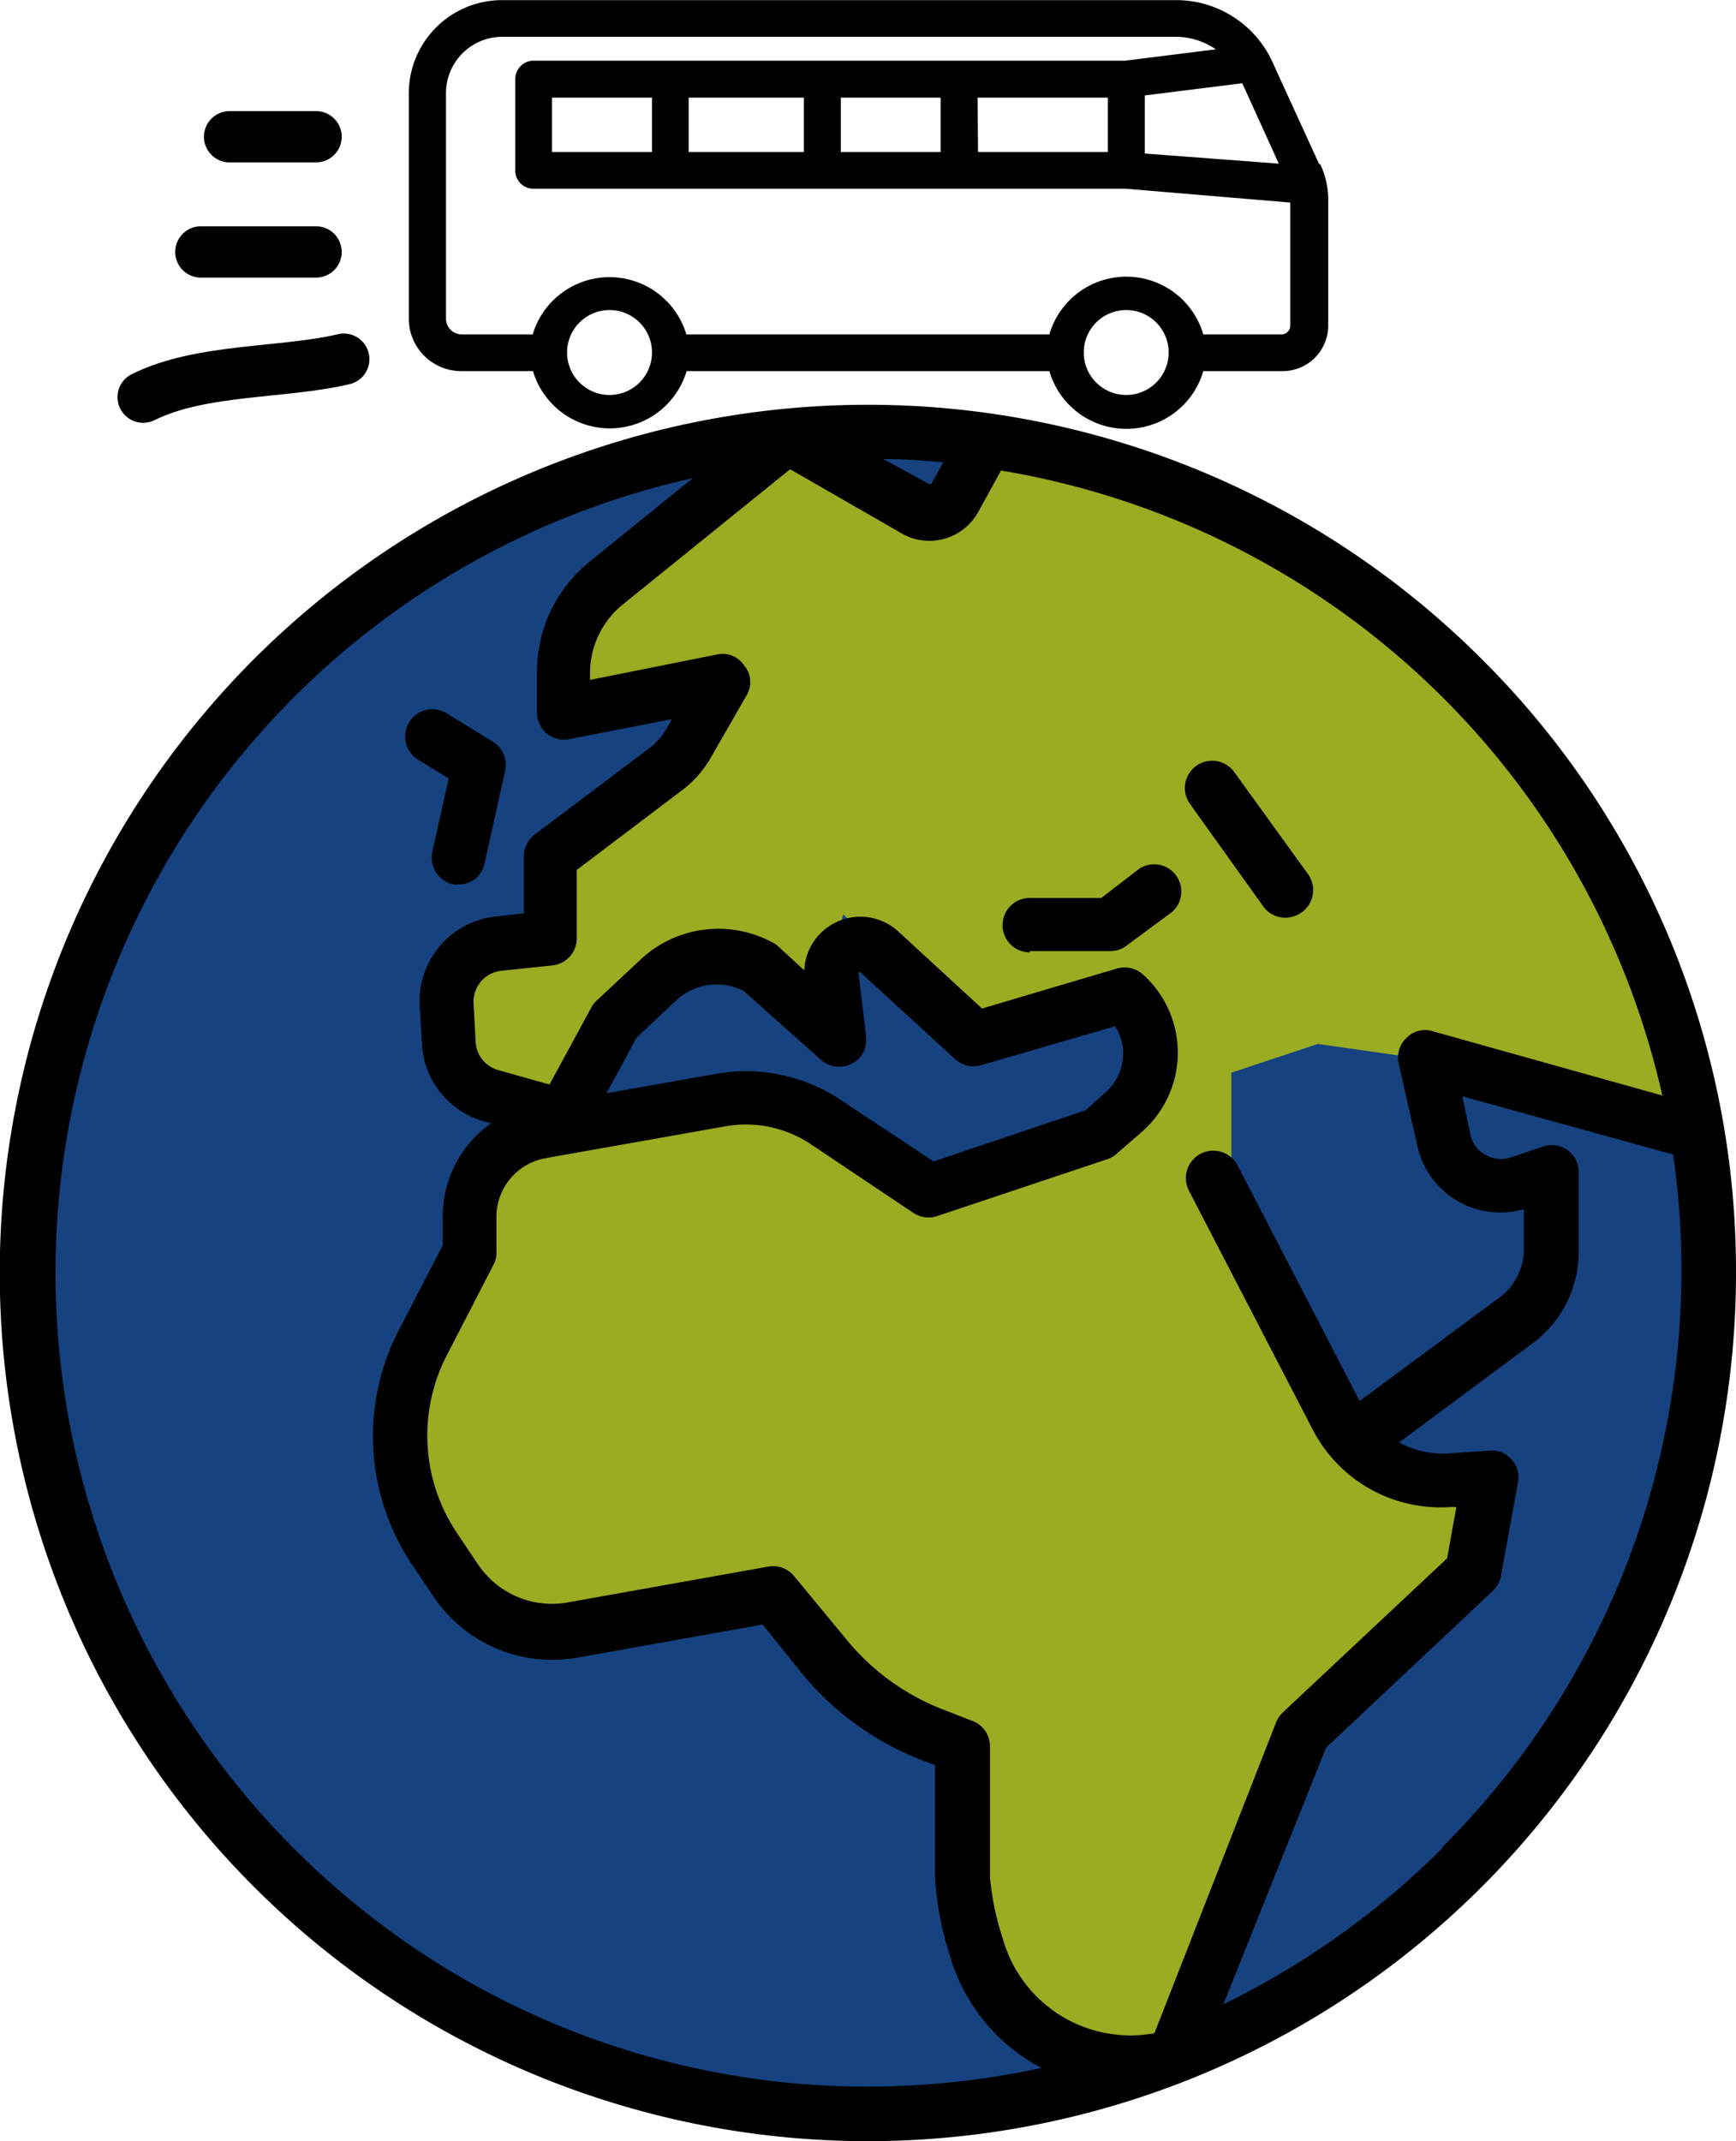
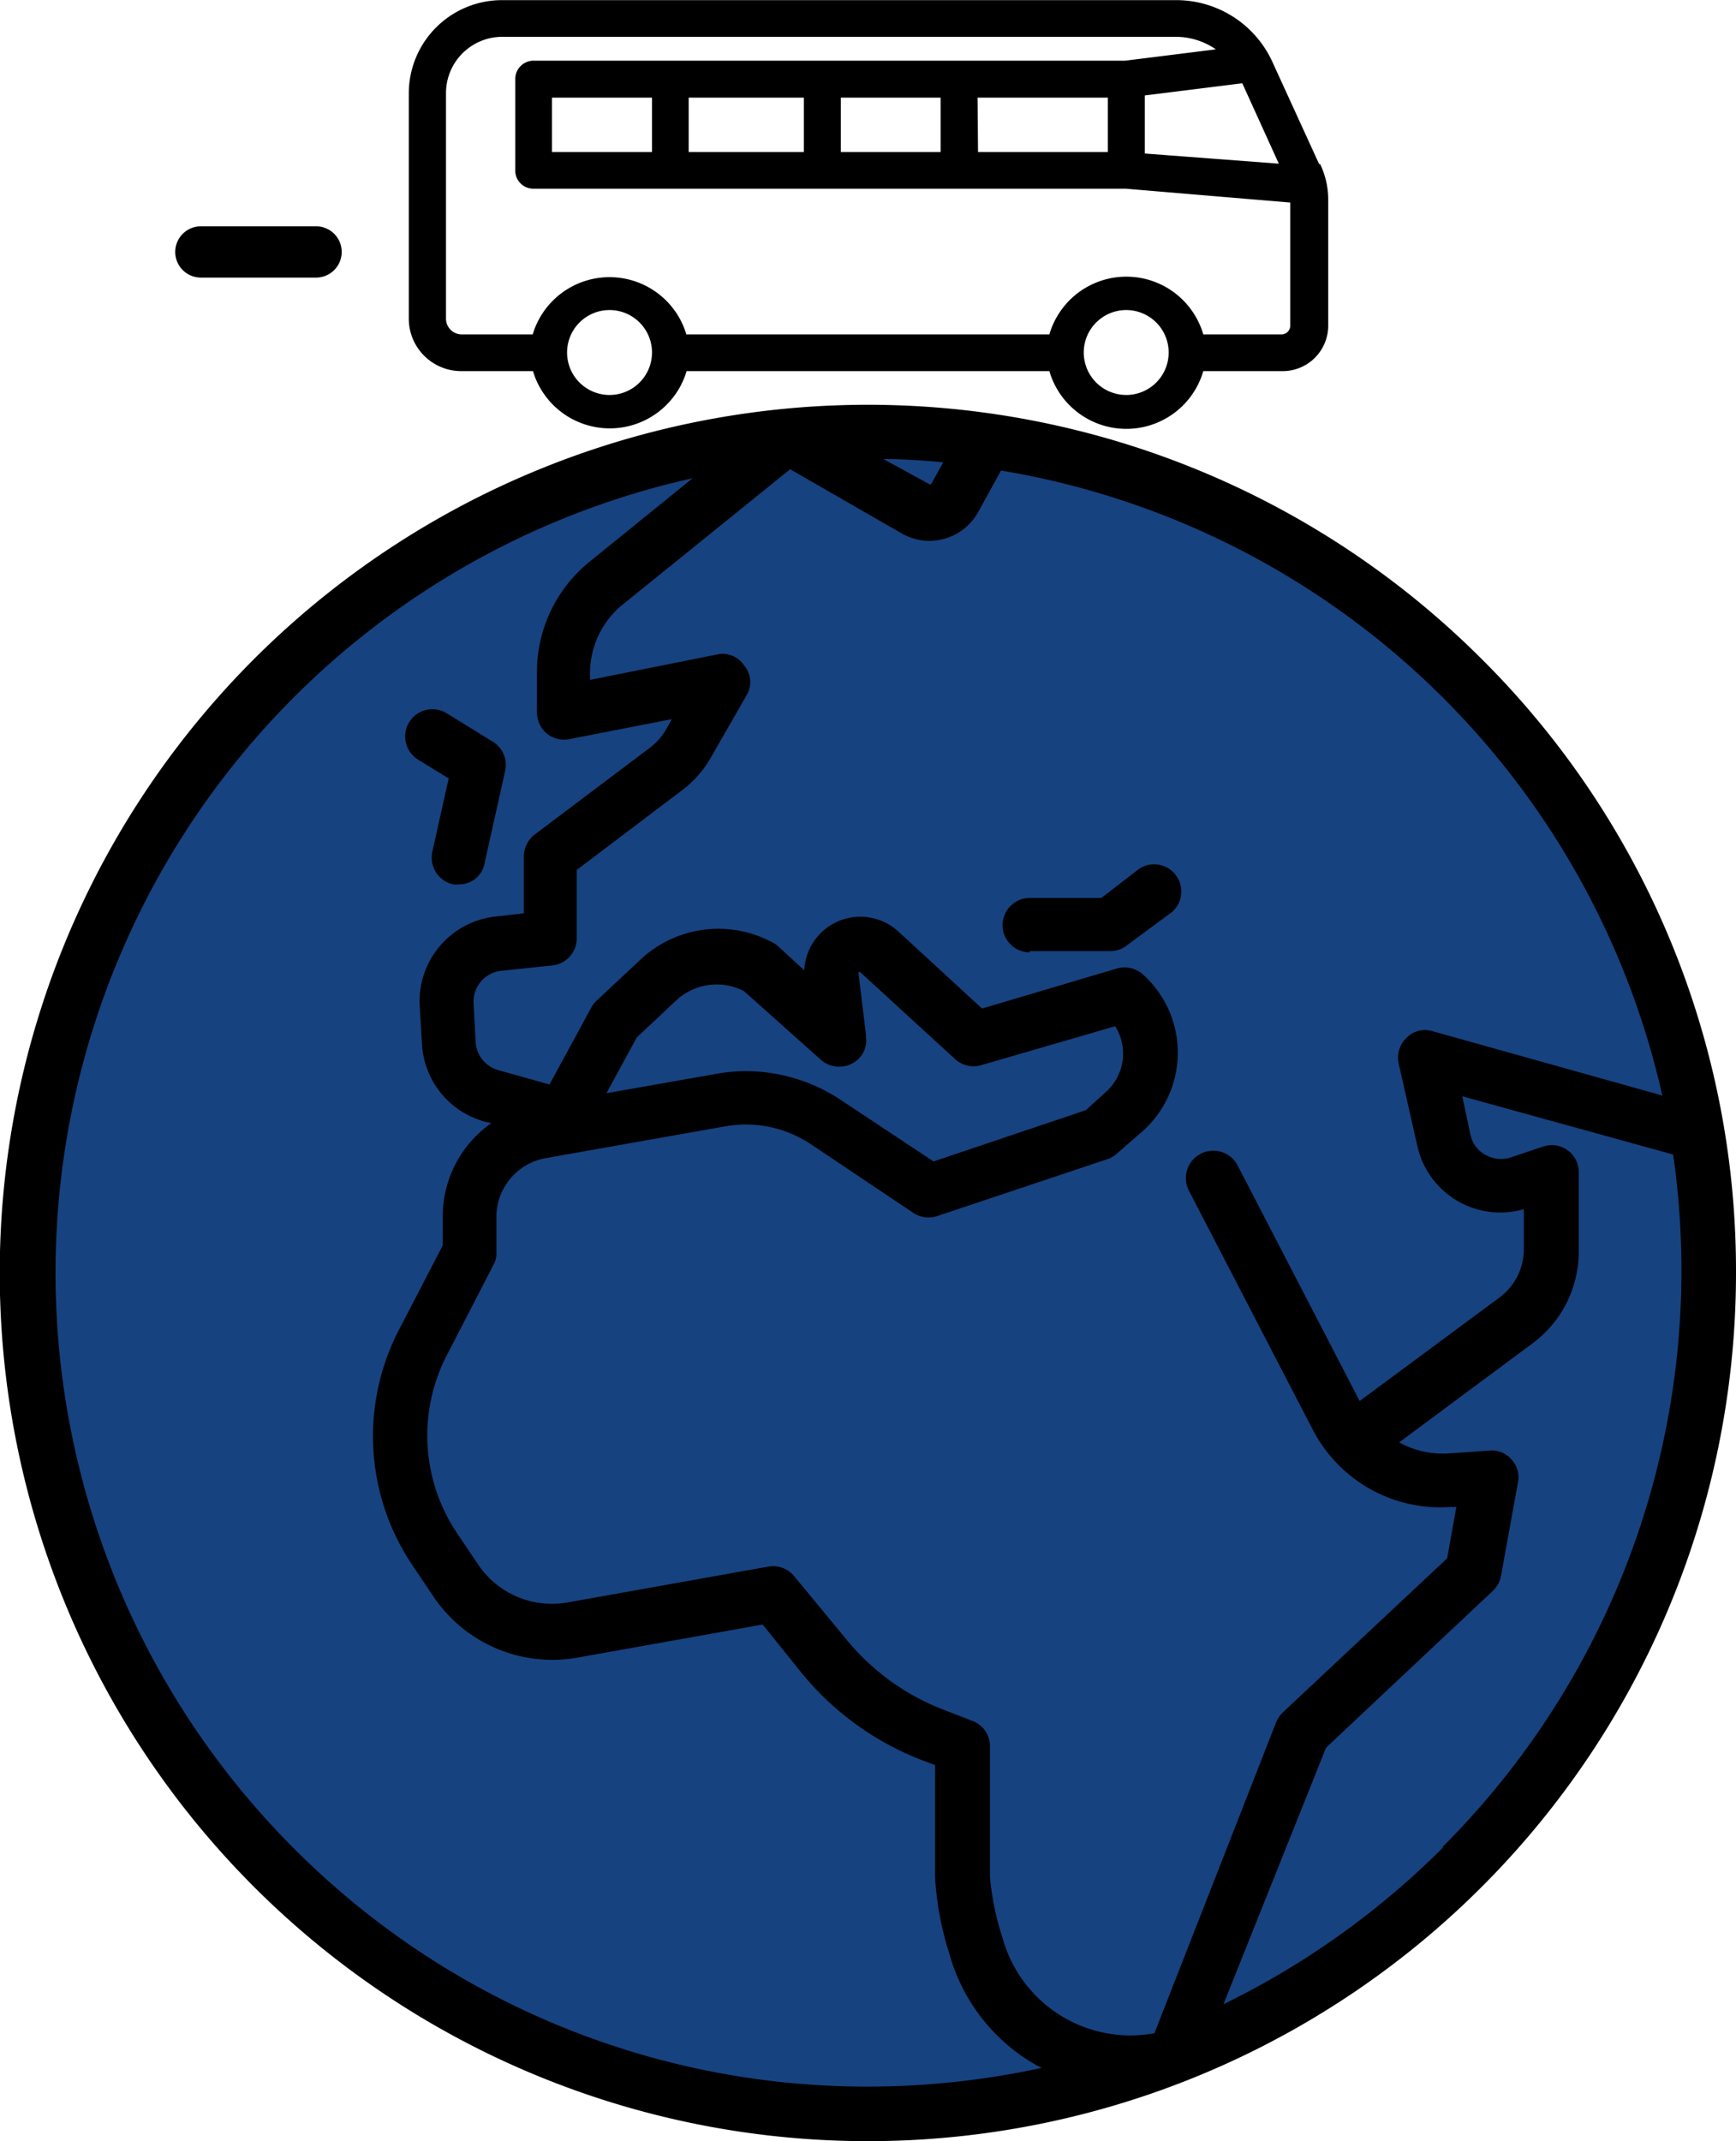
<svg xmlns="http://www.w3.org/2000/svg" viewBox="0 0 67.67 83.45">
  <defs>
    <style>
      .cls-1 {
        fill: #164280;
      }

      .cls-2 {
        fill: #99ac22;
      }

      .cls-3, .cls-4 {
        stroke: #000;
        stroke-miterlimit: 10;
      }

      .cls-3 {
        stroke-width: 0.25px;
      }

      .cls-4 {
        fill: none;
        stroke-linecap: round;
        stroke-width: 2px;
      }
      @keyframes road{
        0%{
          transform: rotate(-3deg);
        }
        50%{
          transform: rotate(3deg);
        }
        100%{
          transform: rotate(-3deg);
        }
      }
      .car{
        transform-origin: center;
        animation: road 4s ease infinite
      }
    </style>
  </defs>
  <g id="Calque_2" data-name="Calque 2">
    <g id="Calque_1-2" data-name="Calque 1">
      <g>
        <g class="map">
          <circle class="cls-1" cx="34.13" cy="49.52" r="32.55" />
-           <path class="cls-2" d="M38.58,17.24l-1.22,2.68-5.25-2.43-2.61.19L22.16,24.2l-.52,3.58,6.74-1.12L26.13,30l-4.22,2.51-.27,4.22-3.84.38-.65,3,2.25,3.36,3.37-1.12,2.13-3.86,3.48-.63L30.62,39l1.13,1.13,1.12-4.49L36.24,39l1.12,1.13L44.09,39l1.13,2.25-1.13,2.24-7.85,2.25-5.62-2.25H26.13L19.3,44.73l-1,4.38L16,53.6v4.49s1.12,5.61,5.61,5.61l7.86-1.12s5.61,5.61,7.86,5.61c0,0-1.7,11.16,6.45,11.76l2.49-.13,4.53-11.63,6.73-6.74.56-3.92-3.74.27L48,47.42V41.81l3.37-1.12,7.86,1.12,7.2,1.93S60.57,20.72,38.58,17.24Z" />
          <g>
            <path d="M57.76,25.69a33.84,33.84,0,1,0,9.91,23.93,33.62,33.62,0,0,0-9.91-23.93Zm7,17-8.93-2.5a1,1,0,0,0-1,.26,1.06,1.06,0,0,0-.31,1l.73,3.22a3.31,3.31,0,0,0,4.15,2.46v1.61a2.35,2.35,0,0,1-1,1.87l-5.4,4-4.76-9.19a1.06,1.06,0,0,0-1.89,1l4.83,9.32a5.6,5.6,0,0,0,5.34,3l.25,0-.36,2L50,66.75a1.16,1.16,0,0,0-.26.39L45,79.25a5.17,5.17,0,0,1-5.91-3.68,10.85,10.85,0,0,1-.5-2.39v-5.1a1.05,1.05,0,0,0-.68-1l-1.13-.44a9.1,9.1,0,0,1-3.82-2.78l-2-2.42a1.06,1.06,0,0,0-1-.38l-7.84,1.4A3.47,3.47,0,0,1,18.65,61l-.82-1.22a6.82,6.82,0,0,1-.39-7l1.79-3.47a.92.92,0,0,0,.12-.51l0-1.31a2.33,2.33,0,0,1,1.93-2.35l7-1.24a4.57,4.57,0,0,1,3.33.7l4,2.68a1.07,1.07,0,0,0,.92.12l6.64-2.22a1,1,0,0,0,.37-.22l1-.87a4.1,4.1,0,0,0,0-6.12,1.08,1.08,0,0,0-1-.22l-5.26,1.56-3.26-3a2.19,2.19,0,0,0-3.67,1.51v0l-1-.92a.85.85,0,0,0-.19-.14,4.44,4.44,0,0,0-5.18.63L23.26,39a.9.9,0,0,0-.21.27l-1.63,3-2-.56a1.21,1.21,0,0,1-.88-1.1l-.08-1.51a1.21,1.21,0,0,1,1.07-1.26l2-.21a1.06,1.06,0,0,0,.95-1V33.91l4.07-3.08a4.22,4.22,0,0,0,1.18-1.34l1.39-2.42A1,1,0,0,0,29,25.93,1,1,0,0,0,28,25.5l-5,1v-.26a3.44,3.44,0,0,1,1.29-2.69l6.51-5.26,4.33,2.49a2.15,2.15,0,0,0,1.68.22,2.17,2.17,0,0,0,1.33-1.06l.88-1.6A31.77,31.77,0,0,1,64.8,42.71Zm-31-2.32-.3-2.47,0,0a.06.06,0,0,1,.08,0l3.7,3.39a1.06,1.06,0,0,0,1,.23L43.47,40a2,2,0,0,1,.31,1.07,2,2,0,0,1-.66,1.48l-.79.72-5.94,2-3.62-2.4a6.73,6.73,0,0,0-3.7-1.12,6.62,6.62,0,0,0-1.17.11l-4.26.75,1.18-2.17L26.35,39A2.32,2.32,0,0,1,29,38.63l3,2.68a1.08,1.08,0,0,0,1.2.15,1,1,0,0,0,.55-1.07Zm.67-22.48c.78,0,1.56.06,2.34.13l-.48.86s0,0,0,0h-.05ZM11.41,72A31.73,31.73,0,0,1,27,18.64l-4,3.24a5.53,5.53,0,0,0-2.07,4.34v1.55a1.1,1.1,0,0,0,.38.82,1.08,1.08,0,0,0,.88.22l4-.78-.23.41a2.44,2.44,0,0,1-.62.7l-4.5,3.39a1.09,1.09,0,0,0-.42.85V35.6l-1.06.12a3.32,3.32,0,0,0-3,3.48l.09,1.51a3.32,3.32,0,0,0,2.42,3l.28.07a4.43,4.43,0,0,0-1.89,3.76l0,1-1.67,3.22A9,9,0,0,0,16.07,61l.82,1.22a5.59,5.59,0,0,0,5.62,2.39l7.22-1.29,1.56,1.94A11.31,11.31,0,0,0,36,68.63l.45.17v4.38A11.91,11.91,0,0,0,37,76.13a7.21,7.21,0,0,0,3.44,4.39l.17.08a32.07,32.07,0,0,1-6.81.73A31.5,31.5,0,0,1,11.41,72Zm44.85,0a31.8,31.8,0,0,1-8.57,6.12l4-10L58.2,62a1.06,1.06,0,0,0,.31-.58l.66-3.64a1,1,0,0,0-.25-.89,1,1,0,0,0-.86-.35l-1.6.11a3.49,3.49,0,0,1-1.92-.43l5.2-3.86a4.45,4.45,0,0,0,1.8-3.57V45.69a1.05,1.05,0,0,0-1.39-1l-1.25.42a1.22,1.22,0,0,1-1-.1,1.15,1.15,0,0,1-.58-.78L57,42.73,65.22,45a31.76,31.76,0,0,1-9,27Z" />
            <path d="M16.33,29.63l1.16.71-.64,2.87a1.07,1.07,0,0,0,.81,1.26.9.9,0,0,0,.23,0,1,1,0,0,0,1-.83l.8-3.59a1.06,1.06,0,0,0-.48-1.14l-1.8-1.11a1.06,1.06,0,1,0-1.11,1.81Z" />
            <path d="M40.14,37.07h3.14a1,1,0,0,0,.63-.21l1.76-1.3a1.06,1.06,0,0,0-1.26-1.7L42.93,35H40.14a1.06,1.06,0,1,0,0,2.12Z" />
-             <path d="M49.25,35.34a1.05,1.05,0,0,0,.85.43,1.12,1.12,0,0,0,.63-.2A1.07,1.07,0,0,0,51,34.09l-2.89-4a1.06,1.06,0,0,0-1.72,1.25Z" />
          </g>
        </g>
        <g class="car">
          <path class="cls-3" d="M51.34,6.52l-1.83-4A4,4,0,0,0,45.83.13H19.57a3.51,3.51,0,0,0-3.51,3.51v8.78A1.92,1.92,0,0,0,18,14.34h2.87a3,3,0,0,0,5.8,0H41a3,3,0,0,0,5.81,0H50a1.65,1.65,0,0,0,1.65-1.64V7.75a3.1,3.1,0,0,0-.27-1.23Zm-1.29,0L44.5,6.1V3.61l4-.5Zm-26.29,9a1.78,1.78,0,1,1,1.78-1.78,1.78,1.78,0,0,1-1.78,1.78Zm20.14,0a1.78,1.78,0,1,1,1.78-1.78,1.78,1.78,0,0,1-1.78,1.78ZM50,13.16H46.81a3,3,0,0,0-5.81,0H26.66a3,3,0,0,0-5.8,0H18a.74.74,0,0,1-.74-.74V3.64a2.32,2.32,0,0,1,2.32-2.33H45.83a2.88,2.88,0,0,1,1.88.7l-3.84.48H20.8a.59.59,0,0,0-.59.6V6.64a.58.58,0,0,0,.59.59H43.88l6.54.55V12.7a.47.47,0,0,1-.46.46ZM21.39,6.05V3.68h4.15V6.05Zm5.33-2.37h4.74V6.05H26.72Zm5.93,0h4.14V6.05H32.65Zm5.33,0h5.33V6.05H38Z" />
-           <path class="cls-4" d="M13.4,14c-2.36.56-5.57.36-7.82,1.48" />
          <line class="cls-4" x1="12.32" y1="9.82" x2="7.83" y2="9.82" />
-           <line class="cls-4" x1="12.32" y1="5.33" x2="8.95" y2="5.33" />
        </g>
      </g>
    </g>
  </g>
</svg>